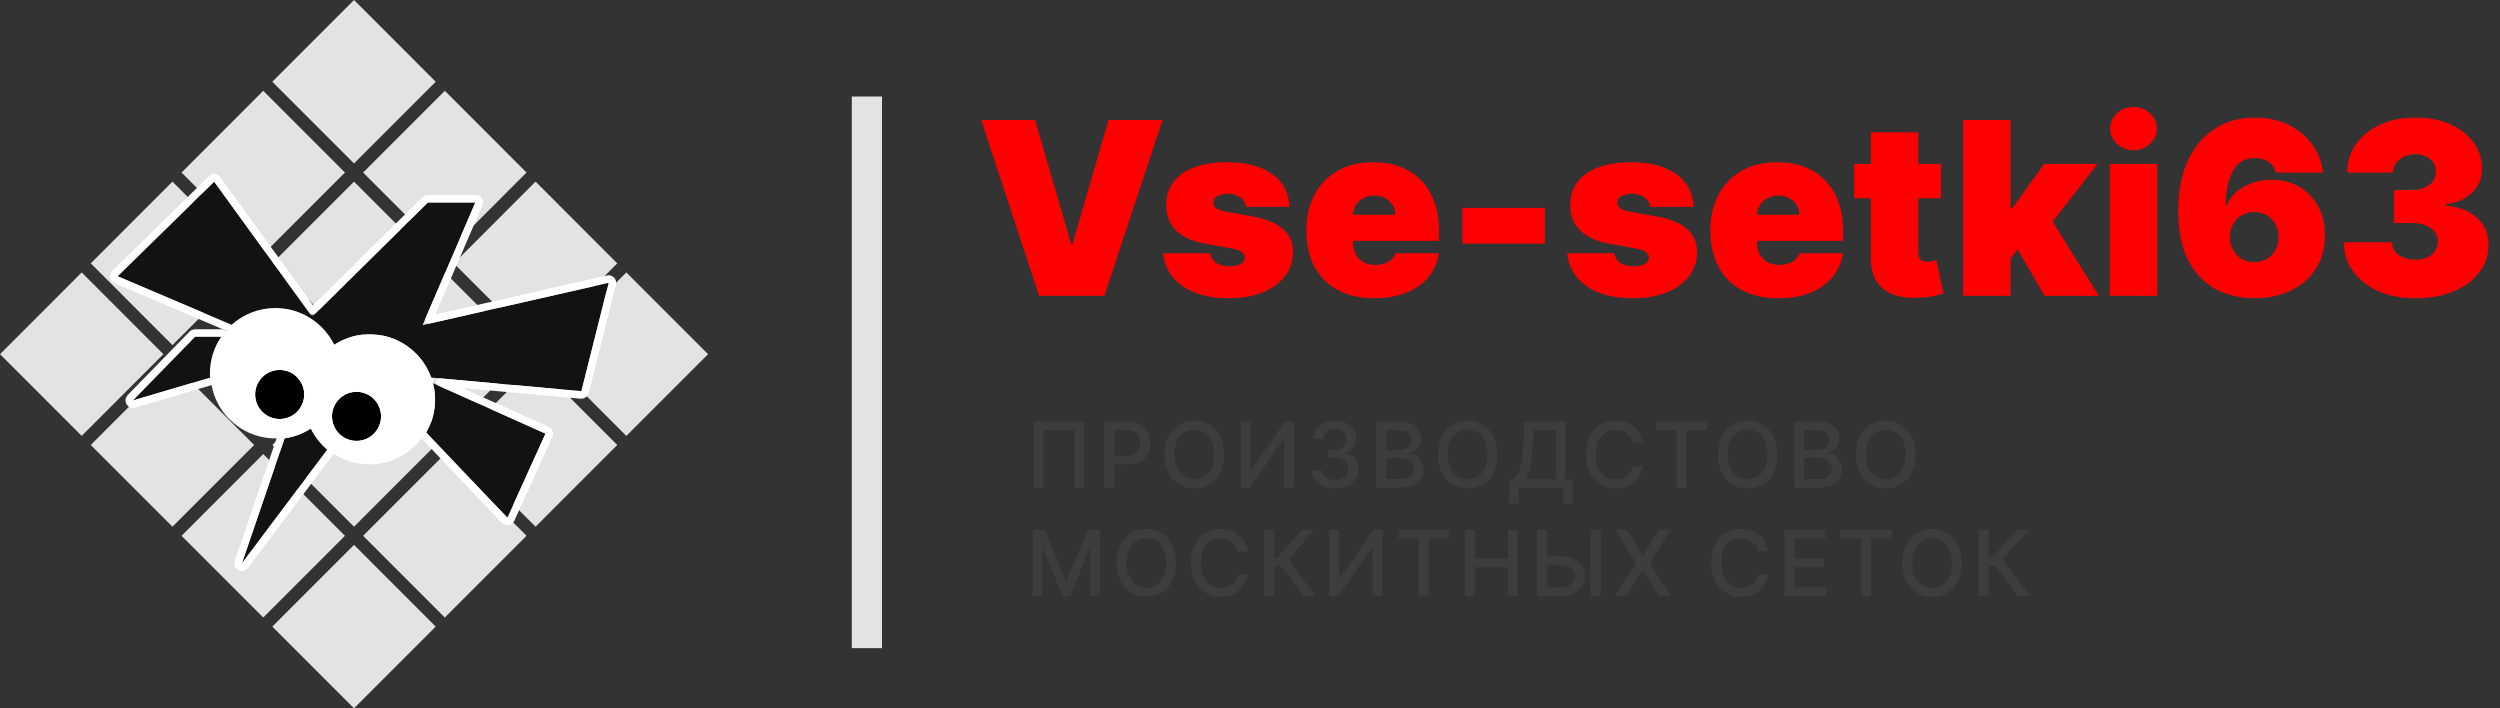
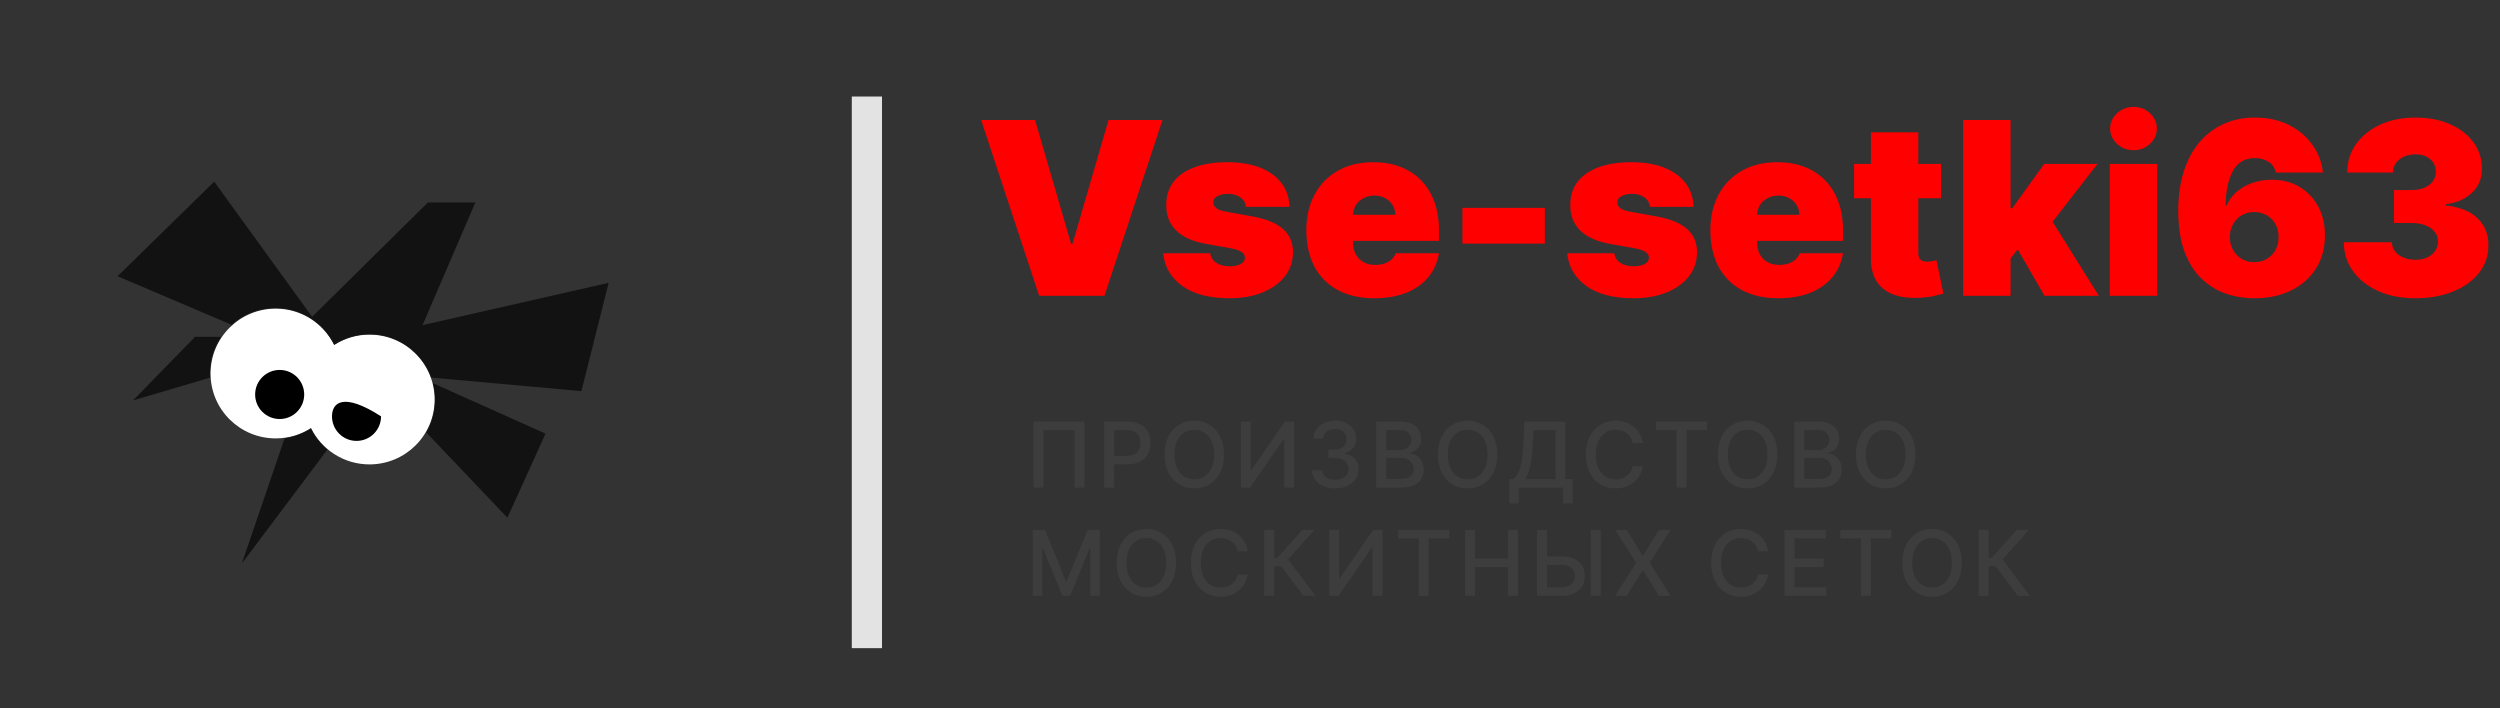
<svg xmlns="http://www.w3.org/2000/svg" width="300" height="85" viewBox="0 0 300 85" fill="none">
  <rect x="0" y="0" width="300" height="85" fill="#333333" stroke="none" />
-   <path fill-rule="evenodd" clip-rule="evenodd" d="M20.695 21.795L10.892 31.602L20.695 41.41L30.499 31.602L20.695 21.795ZM42.481 0L32.678 9.808L42.481 19.615L52.285 9.808L42.481 0ZM9.804 32.692L0 42.5L9.804 52.307L19.607 42.5L9.804 32.692ZM21.787 20.705L31.59 10.897L41.394 20.705L31.59 30.513L21.787 20.705ZM43.575 42.5L53.378 32.692L63.182 42.5L53.378 52.307L43.575 42.5ZM42.481 21.795L32.678 31.602L42.481 41.41L52.285 31.602L42.481 21.795ZM54.464 53.397L64.268 43.589L74.071 53.397L64.268 63.205L54.464 53.397ZM21.787 64.294L31.59 54.487L41.394 64.294L31.59 74.102L21.787 64.294ZM20.695 43.589L10.892 53.397L20.695 63.205L30.499 53.397L20.695 43.589ZM32.678 75.192L42.481 65.384L52.285 75.192L42.481 84.999L32.678 75.192ZM54.464 31.602L64.268 21.795L74.071 31.602L64.268 41.41L54.464 31.602ZM53.378 10.897L43.575 20.705L53.378 30.513L63.182 20.705L53.378 10.897ZM65.358 42.5L75.161 32.692L84.965 42.5L75.161 52.307L65.358 42.5ZM32.678 53.397L42.481 43.589L52.285 53.397L42.481 63.205L32.678 53.397ZM53.378 54.487L43.575 64.294L53.378 74.102L63.182 64.294L53.378 54.487Z" fill="#E3E3E3" />
  <path d="M44.34 55.728C48.657 55.728 52.156 52.242 52.156 47.942C52.156 43.643 48.657 40.157 44.34 40.157C42.856 40.157 41.469 40.569 40.288 41.284C40.226 41.322 40.164 41.36 40.104 41.399C38.832 38.816 36.165 37.037 33.082 37.037C28.765 37.037 25.266 40.523 25.266 44.822C25.266 49.122 28.765 52.608 33.082 52.608C34.644 52.608 36.098 52.152 37.319 51.366C38.591 53.949 41.257 55.728 44.34 55.728Z" fill="white" />
  <path d="M38.679 39.348C37.252 37.878 35.255 36.965 33.045 36.965C31.028 36.965 29.188 37.726 27.797 38.977L14.107 33.149L25.703 21.795L37.454 38.016L51.353 24.293H57.044L50.707 39.017L73.037 33.939L69.769 46.938L51.747 45.308C51.171 43.707 50.089 42.346 48.695 41.42C47.452 40.594 45.96 40.113 44.356 40.113C42.787 40.113 41.326 40.573 40.1 41.366C40.036 41.237 39.97 41.11 39.9 40.985C39.791 40.791 39.674 40.601 39.549 40.417C39.291 40.035 38.999 39.678 38.679 39.348Z" fill="#121212" />
  <path d="M15.963 48.048L23.41 40.417H26.542C25.691 41.673 25.193 43.188 25.193 44.82C25.193 44.988 25.198 45.155 25.209 45.32L15.963 48.048Z" fill="#121212" />
  <path d="M39.278 53.96C38.457 53.263 37.781 52.4 37.302 51.422C36.369 52.025 35.301 52.436 34.152 52.598L29.021 67.618L39.278 53.96Z" fill="#121212" />
  <path d="M60.887 62.127L65.462 52.037L51.955 45.982C52.12 46.616 52.208 47.282 52.208 47.968C52.208 49.399 51.826 50.741 51.157 51.897L60.887 62.127Z" fill="#121212" />
-   <path d="M39.839 49.963C39.839 51.589 41.157 52.908 42.783 52.908C44.408 52.908 45.726 51.589 45.726 49.963C45.726 48.336 44.408 47.018 42.783 47.018C41.157 47.018 39.839 48.336 39.839 49.963Z" fill="black" />
+   <path d="M39.839 49.963C39.839 51.589 41.157 52.908 42.783 52.908C44.408 52.908 45.726 51.589 45.726 49.963C41.157 47.018 39.839 48.336 39.839 49.963Z" fill="black" />
  <path d="M33.56 50.282C31.934 50.282 30.617 48.963 30.617 47.337C30.617 45.711 31.934 44.392 33.56 44.392C35.186 44.392 36.504 45.711 36.504 47.337C36.504 48.963 35.186 50.282 33.56 50.282Z" fill="black" />
-   <path d="M27.619 39.395C27.781 39.464 27.969 39.432 28.1 39.315C29.411 38.135 31.144 37.418 33.045 37.418C35.128 37.418 37.008 38.278 38.353 39.663C38.655 39.974 38.93 40.312 39.174 40.672C39.291 40.845 39.402 41.024 39.505 41.207C39.57 41.325 39.633 41.444 39.693 41.565C39.75 41.682 39.854 41.768 39.978 41.803C40.103 41.837 40.237 41.817 40.346 41.746C41.501 41 42.877 40.566 44.356 40.566C45.868 40.566 47.273 41.019 48.444 41.797C49.758 42.671 50.778 43.953 51.32 45.462C51.365 45.586 51.46 45.682 51.578 45.729C51.507 45.835 51.483 45.969 51.516 46.096C51.672 46.694 51.755 47.321 51.755 47.968C51.755 49.317 51.394 50.581 50.765 51.67C50.664 51.844 50.69 52.063 50.829 52.209L60.558 62.439C60.662 62.548 60.814 62.599 60.962 62.574C61.111 62.549 61.238 62.451 61.3 62.314L65.875 52.224C65.925 52.115 65.929 51.989 65.886 51.877C65.843 51.764 65.757 51.673 65.647 51.623L52.786 45.857L69.728 47.39C69.95 47.41 70.154 47.265 70.208 47.049L73.477 34.05C73.515 33.897 73.471 33.735 73.361 33.622C73.251 33.509 73.09 33.462 72.936 33.497L51.476 38.377L57.461 24.472C57.521 24.332 57.507 24.171 57.423 24.044C57.339 23.916 57.197 23.84 57.044 23.84H51.353C51.233 23.84 51.119 23.887 51.034 23.97L37.511 37.323L26.07 21.529C25.993 21.422 25.873 21.354 25.741 21.343C25.61 21.332 25.48 21.379 25.386 21.471L13.79 32.825C13.682 32.931 13.634 33.084 13.662 33.233C13.69 33.382 13.79 33.507 13.93 33.566L27.619 39.395ZM23.41 39.964C23.288 39.964 23.171 40.013 23.085 40.101L15.639 47.731C15.495 47.879 15.469 48.105 15.575 48.282C15.682 48.459 15.894 48.541 16.092 48.483L25.337 45.755C25.54 45.695 25.675 45.503 25.661 45.292C25.652 45.136 25.647 44.978 25.647 44.82C25.647 43.282 26.115 41.855 26.917 40.672C27.011 40.533 27.021 40.353 26.942 40.205C26.863 40.056 26.709 39.964 26.542 39.964H23.41ZM37.709 51.223C37.652 51.106 37.548 51.02 37.423 50.986C37.298 50.951 37.164 50.971 37.056 51.042C36.177 51.61 35.17 51.996 34.089 52.149C33.92 52.173 33.778 52.29 33.723 52.452L28.592 67.471C28.52 67.682 28.612 67.914 28.809 68.018C29.006 68.123 29.25 68.068 29.384 67.89L39.641 54.232C39.785 54.04 39.754 53.77 39.571 53.614C38.797 52.957 38.16 52.144 37.709 51.223ZM39.386 49.963C39.386 51.839 40.906 53.361 42.783 53.361C44.659 53.361 46.18 51.839 46.18 49.963C46.18 48.086 44.659 46.564 42.783 46.564C40.906 46.564 39.386 48.086 39.386 49.963ZM30.163 47.337C30.163 49.214 31.684 50.735 33.56 50.735C35.437 50.735 36.957 49.214 36.957 47.337C36.957 45.46 35.437 43.939 33.56 43.939C31.684 43.939 30.163 45.46 30.163 47.337Z" stroke="white" stroke-width="0.907" stroke-linejoin="round" />
  <path d="M124.207 14.397L128.535 29.276H128.699L133.027 14.397H139.498L132.533 35.5H124.701L117.736 14.397H124.207ZM154.749 24.825H149.514C149.487 24.502 149.373 24.224 149.174 23.99C148.975 23.756 148.717 23.578 148.401 23.454C148.092 23.324 147.749 23.258 147.371 23.258C146.883 23.258 146.464 23.348 146.114 23.526C145.763 23.705 145.592 23.959 145.599 24.289C145.592 24.522 145.691 24.739 145.897 24.938C146.11 25.137 146.519 25.292 147.124 25.402L150.339 25.979C151.96 26.274 153.165 26.772 153.955 27.473C154.752 28.167 155.154 29.098 155.161 30.265C155.154 31.392 154.818 32.371 154.151 33.202C153.492 34.026 152.588 34.665 151.441 35.119C150.301 35.565 148.999 35.788 147.536 35.788C145.118 35.788 143.225 35.294 141.858 34.305C140.498 33.316 139.739 32.01 139.581 30.389H145.228C145.303 30.89 145.55 31.279 145.97 31.553C146.395 31.821 146.931 31.955 147.577 31.955C148.099 31.955 148.528 31.866 148.865 31.687C149.209 31.509 149.384 31.255 149.391 30.925C149.384 30.623 149.233 30.382 148.937 30.204C148.649 30.025 148.195 29.881 147.577 29.771L144.774 29.276C143.16 28.994 141.951 28.459 141.147 27.669C140.343 26.879 139.945 25.862 139.952 24.619C139.945 23.52 140.233 22.589 140.817 21.826C141.408 21.057 142.25 20.473 143.342 20.074C144.441 19.669 145.743 19.466 147.247 19.466C149.535 19.466 151.338 19.941 152.657 20.888C153.983 21.836 154.68 23.148 154.749 24.825ZM164.924 35.788C163.234 35.788 161.778 35.466 160.555 34.82C159.339 34.167 158.402 33.233 157.742 32.017C157.09 30.794 156.763 29.331 156.763 27.628C156.763 25.992 157.093 24.564 157.753 23.341C158.412 22.118 159.343 21.167 160.545 20.487C161.747 19.806 163.166 19.466 164.801 19.466C165.996 19.466 167.078 19.652 168.047 20.023C169.015 20.394 169.843 20.933 170.53 21.641C171.217 22.341 171.746 23.193 172.117 24.196C172.488 25.199 172.673 26.329 172.673 27.586V28.905H158.536V25.773H167.439C167.432 25.319 167.315 24.921 167.088 24.577C166.868 24.227 166.57 23.956 166.192 23.763C165.821 23.564 165.398 23.465 164.924 23.465C164.464 23.465 164.042 23.564 163.657 23.763C163.272 23.956 162.963 24.224 162.73 24.567C162.503 24.911 162.383 25.312 162.369 25.773V29.152C162.369 29.661 162.475 30.114 162.688 30.513C162.901 30.911 163.207 31.224 163.605 31.45C164.004 31.677 164.485 31.79 165.048 31.79C165.44 31.79 165.797 31.735 166.12 31.626C166.449 31.516 166.731 31.358 166.965 31.152C167.198 30.939 167.37 30.684 167.48 30.389H172.673C172.495 31.488 172.072 32.443 171.406 33.254C170.739 34.057 169.857 34.682 168.758 35.129C167.665 35.569 166.388 35.788 164.924 35.788ZM185.381 24.948V29.235H175.489V24.948H185.381ZM203.233 24.825H197.999C197.971 24.502 197.858 24.224 197.659 23.99C197.459 23.756 197.202 23.578 196.886 23.454C196.577 23.324 196.233 23.258 195.855 23.258C195.368 23.258 194.949 23.348 194.598 23.526C194.248 23.705 194.076 23.959 194.083 24.289C194.076 24.522 194.176 24.739 194.382 24.938C194.595 25.137 195.004 25.292 195.608 25.402L198.823 25.979C200.444 26.274 201.65 26.772 202.44 27.473C203.237 28.167 203.639 29.098 203.645 30.265C203.639 31.392 203.302 32.371 202.636 33.202C201.976 34.026 201.073 34.665 199.926 35.119C198.785 35.565 197.484 35.788 196.02 35.788C193.602 35.788 191.71 35.294 190.343 34.305C188.982 33.316 188.223 32.01 188.065 30.389H193.712C193.788 30.89 194.035 31.279 194.454 31.553C194.88 31.821 195.416 31.955 196.062 31.955C196.584 31.955 197.013 31.866 197.35 31.687C197.693 31.509 197.868 31.255 197.875 30.925C197.868 30.623 197.717 30.382 197.422 30.204C197.133 30.025 196.68 29.881 196.062 29.771L193.259 29.276C191.644 28.994 190.435 28.459 189.632 27.669C188.828 26.879 188.429 25.862 188.436 24.619C188.429 23.52 188.718 22.589 189.302 21.826C189.893 21.057 190.734 20.473 191.826 20.074C192.926 19.669 194.227 19.466 195.732 19.466C198.019 19.466 199.823 19.941 201.142 20.888C202.467 21.836 203.165 23.148 203.233 24.825ZM213.409 35.788C211.719 35.788 210.263 35.466 209.04 34.82C207.824 34.167 206.886 33.233 206.227 32.017C205.574 30.794 205.248 29.331 205.248 27.628C205.248 25.992 205.578 24.564 206.237 23.341C206.897 22.118 207.827 21.167 209.03 20.487C210.232 19.806 211.65 19.466 213.285 19.466C214.481 19.466 215.562 19.652 216.531 20.023C217.5 20.394 218.327 20.933 219.014 21.641C219.701 22.341 220.23 23.193 220.601 24.196C220.972 25.199 221.158 26.329 221.158 27.586V28.905H207.02V25.773H215.923C215.916 25.319 215.799 24.921 215.573 24.577C215.353 24.227 215.054 23.956 214.676 23.763C214.305 23.564 213.883 23.465 213.409 23.465C212.949 23.465 212.526 23.564 212.141 23.763C211.757 23.956 211.448 24.224 211.214 24.567C210.987 24.911 210.867 25.312 210.853 25.773V29.152C210.853 29.661 210.96 30.114 211.173 30.513C211.386 30.911 211.691 31.224 212.09 31.45C212.488 31.677 212.969 31.79 213.533 31.79C213.924 31.79 214.281 31.735 214.604 31.626C214.934 31.516 215.216 31.358 215.449 31.152C215.683 30.939 215.854 30.684 215.964 30.389H221.158C220.979 31.488 220.557 32.443 219.89 33.254C219.224 34.057 218.341 34.682 217.242 35.129C216.15 35.569 214.872 35.788 213.409 35.788ZM232.918 19.672V23.794H222.49V19.672H232.918ZM224.509 15.88H230.197V30.41C230.197 30.63 230.235 30.815 230.311 30.966C230.386 31.11 230.503 31.22 230.661 31.296C230.819 31.364 231.022 31.399 231.269 31.399C231.441 31.399 231.64 31.378 231.867 31.337C232.1 31.296 232.272 31.262 232.382 31.234L233.206 35.232C232.952 35.308 232.588 35.4 232.114 35.51C231.647 35.62 231.09 35.692 230.445 35.727C229.139 35.795 228.044 35.661 227.157 35.325C226.271 34.981 225.605 34.442 225.158 33.707C224.712 32.972 224.495 32.051 224.509 30.945V15.88ZM240.69 31.749L240.731 24.99H241.473L245.306 19.672H251.695L245.265 27.957H243.657L240.69 31.749ZM235.579 35.5V14.397H241.267V35.5H235.579ZM245.347 35.5L241.72 29.235L245.43 25.196L251.859 35.5H245.347ZM253.176 35.5V19.672H258.864V35.5H253.176ZM256.02 18.024C255.25 18.024 254.591 17.77 254.041 17.261C253.492 16.753 253.217 16.142 253.217 15.427C253.217 14.713 253.492 14.101 254.041 13.593C254.591 13.085 255.25 12.831 256.02 12.831C256.796 12.831 257.456 13.085 257.998 13.593C258.548 14.101 258.823 14.713 258.823 15.427C258.823 16.142 258.548 16.753 257.998 17.261C257.456 17.77 256.796 18.024 256.02 18.024ZM270.541 35.788C269.312 35.788 268.144 35.596 267.038 35.212C265.939 34.82 264.963 34.205 264.111 33.367C263.26 32.529 262.59 31.437 262.102 30.09C261.621 28.744 261.384 27.112 261.391 25.196C261.398 23.485 261.618 21.946 262.05 20.579C262.49 19.212 263.112 18.048 263.916 17.086C264.726 16.124 265.695 15.389 266.821 14.881C267.948 14.366 269.202 14.108 270.582 14.108C272.135 14.108 273.502 14.407 274.684 15.005C275.865 15.602 276.806 16.403 277.507 17.406C278.215 18.402 278.627 19.501 278.744 20.703H273.097C272.966 20.105 272.664 19.669 272.19 19.394C271.723 19.113 271.187 18.972 270.582 18.972C269.38 18.972 268.498 19.494 267.934 20.538C267.378 21.582 267.093 22.956 267.079 24.66H267.203C267.471 24.014 267.876 23.461 268.419 23.001C268.961 22.541 269.593 22.187 270.315 21.939C271.036 21.692 271.798 21.569 272.602 21.569C273.88 21.569 274.996 21.857 275.951 22.434C276.913 23.011 277.662 23.801 278.197 24.804C278.733 25.807 278.998 26.954 278.991 28.246C278.998 29.757 278.64 31.079 277.919 32.213C277.205 33.346 276.212 34.226 274.941 34.851C273.67 35.476 272.204 35.788 270.541 35.788ZM270.5 31.461C271.07 31.461 271.575 31.33 272.015 31.069C272.461 30.808 272.808 30.451 273.056 29.997C273.31 29.544 273.433 29.029 273.426 28.452C273.433 27.868 273.31 27.353 273.056 26.906C272.808 26.453 272.461 26.096 272.015 25.834C271.575 25.573 271.07 25.443 270.5 25.443C270.081 25.443 269.693 25.518 269.336 25.67C268.985 25.814 268.68 26.023 268.419 26.298C268.158 26.566 267.951 26.886 267.8 27.256C267.656 27.621 267.58 28.019 267.574 28.452C267.58 29.029 267.711 29.544 267.965 29.997C268.219 30.451 268.566 30.808 269.006 31.069C269.446 31.33 269.944 31.461 270.5 31.461ZM289.828 35.788C288.166 35.788 286.689 35.503 285.398 34.933C284.113 34.356 283.103 33.563 282.368 32.553C281.633 31.543 281.262 30.382 281.255 29.07H287.026C287.032 29.475 287.156 29.84 287.397 30.162C287.644 30.478 287.98 30.726 288.406 30.904C288.832 31.083 289.32 31.172 289.87 31.172C290.399 31.172 290.866 31.079 291.271 30.894C291.676 30.702 291.992 30.437 292.219 30.101C292.446 29.764 292.556 29.379 292.549 28.946C292.556 28.52 292.425 28.143 292.157 27.813C291.896 27.483 291.529 27.226 291.055 27.04C290.581 26.855 290.034 26.762 289.416 26.762H287.273V22.805H289.416C289.986 22.805 290.488 22.712 290.921 22.527C291.36 22.341 291.7 22.084 291.941 21.754C292.188 21.424 292.308 21.046 292.301 20.62C292.308 20.208 292.209 19.844 292.003 19.528C291.797 19.212 291.508 18.965 291.137 18.786C290.773 18.608 290.35 18.518 289.87 18.518C289.348 18.518 288.88 18.611 288.468 18.797C288.063 18.982 287.743 19.24 287.51 19.57C287.276 19.899 287.156 20.277 287.149 20.703H281.667C281.674 19.412 282.028 18.271 282.729 17.282C283.436 16.293 284.405 15.517 285.635 14.953C286.864 14.39 288.276 14.108 289.87 14.108C291.429 14.108 292.806 14.373 294.002 14.902C295.204 15.431 296.142 16.159 296.815 17.086C297.495 18.007 297.831 19.061 297.825 20.25C297.838 21.431 297.433 22.4 296.609 23.155C295.791 23.911 294.754 24.358 293.497 24.495V24.66C295.2 24.845 296.482 25.367 297.34 26.226C298.199 27.078 298.621 28.15 298.608 29.441C298.615 30.678 298.244 31.773 297.495 32.728C296.753 33.683 295.719 34.432 294.393 34.974C293.074 35.517 291.553 35.788 289.828 35.788Z" fill="#FF0000" />
  <path d="M130.129 50.586V58.5H128.939V51.606H125.214V58.5H124.024V50.586H130.129ZM132.499 58.5V50.586H135.32C135.936 50.586 136.446 50.698 136.85 50.922C137.254 51.147 137.557 51.453 137.758 51.842C137.959 52.228 138.059 52.664 138.059 53.148C138.059 53.635 137.958 54.073 137.754 54.462C137.553 54.848 137.249 55.155 136.842 55.382C136.438 55.606 135.929 55.718 135.316 55.718H133.376V54.705H135.208C135.597 54.705 135.912 54.638 136.154 54.505C136.397 54.368 136.574 54.182 136.688 53.948C136.801 53.714 136.858 53.447 136.858 53.148C136.858 52.849 136.801 52.584 136.688 52.352C136.574 52.12 136.395 51.939 136.151 51.807C135.908 51.676 135.589 51.61 135.192 51.61H133.693V58.5H132.499ZM146.878 54.543C146.878 55.388 146.723 56.114 146.414 56.722C146.105 57.328 145.681 57.794 145.143 58.121C144.607 58.446 143.998 58.608 143.315 58.608C142.63 58.608 142.018 58.446 141.479 58.121C140.944 57.794 140.521 57.327 140.212 56.719C139.903 56.111 139.748 55.386 139.748 54.543C139.748 53.698 139.903 52.973 140.212 52.368C140.521 51.76 140.944 51.293 141.479 50.969C142.018 50.642 142.63 50.478 143.315 50.478C143.998 50.478 144.607 50.642 145.143 50.969C145.681 51.293 146.105 51.76 146.414 52.368C146.723 52.973 146.878 53.698 146.878 54.543ZM145.695 54.543C145.695 53.899 145.591 53.357 145.382 52.916C145.176 52.473 144.893 52.138 144.532 51.912C144.174 51.682 143.768 51.568 143.315 51.568C142.859 51.568 142.452 51.682 142.094 51.912C141.736 52.138 141.452 52.473 141.244 52.916C141.038 53.357 140.935 53.899 140.935 54.543C140.935 55.187 141.038 55.731 141.244 56.174C141.452 56.614 141.736 56.949 142.094 57.178C142.452 57.405 142.859 57.519 143.315 57.519C143.768 57.519 144.174 57.405 144.532 57.178C144.893 56.949 145.176 56.614 145.382 56.174C145.591 55.731 145.695 55.187 145.695 54.543ZM148.91 50.586H150.093V56.398H150.166L154.193 50.586H155.298V58.5H154.104V52.696H154.03L150.012 58.5H148.91V50.586ZM160.23 58.608C159.7 58.608 159.226 58.517 158.808 58.334C158.394 58.151 158.065 57.897 157.823 57.573C157.584 57.245 157.455 56.867 157.437 56.437H158.65C158.666 56.671 158.744 56.874 158.886 57.047C159.03 57.217 159.218 57.349 159.45 57.441C159.682 57.534 159.939 57.58 160.223 57.58C160.534 57.58 160.81 57.526 161.05 57.418C161.292 57.31 161.481 57.159 161.618 56.966C161.754 56.77 161.823 56.545 161.823 56.29C161.823 56.024 161.754 55.791 161.618 55.59C161.484 55.387 161.287 55.227 161.027 55.111C160.769 54.995 160.457 54.937 160.091 54.937H159.423V53.964H160.091C160.385 53.964 160.643 53.911 160.864 53.805C161.088 53.7 161.264 53.553 161.39 53.365C161.516 53.174 161.579 52.951 161.579 52.696C161.579 52.451 161.524 52.239 161.413 52.059C161.305 51.876 161.15 51.733 160.949 51.63C160.751 51.526 160.516 51.475 160.246 51.475C159.988 51.475 159.747 51.523 159.523 51.618C159.302 51.711 159.121 51.845 158.982 52.02C158.843 52.193 158.769 52.4 158.758 52.642H157.603C157.616 52.214 157.742 51.838 157.982 51.514C158.224 51.189 158.543 50.935 158.94 50.752C159.337 50.569 159.777 50.478 160.261 50.478C160.769 50.478 161.207 50.577 161.575 50.776C161.946 50.971 162.232 51.233 162.433 51.56C162.637 51.887 162.737 52.245 162.734 52.634C162.737 53.077 162.613 53.453 162.363 53.763C162.116 54.072 161.786 54.279 161.374 54.385V54.447C161.9 54.526 162.307 54.735 162.595 55.072C162.886 55.41 163.031 55.829 163.028 56.328C163.031 56.764 162.91 57.154 162.665 57.499C162.423 57.844 162.092 58.116 161.672 58.315C161.252 58.51 160.771 58.608 160.23 58.608ZM165.141 58.5V50.586H168.039C168.601 50.586 169.066 50.679 169.434 50.864C169.802 51.047 170.078 51.296 170.261 51.61C170.444 51.922 170.535 52.274 170.535 52.665C170.535 52.995 170.475 53.273 170.354 53.5C170.233 53.724 170.07 53.904 169.867 54.041C169.666 54.175 169.444 54.273 169.202 54.334V54.412C169.465 54.425 169.721 54.51 169.971 54.667C170.224 54.821 170.432 55.042 170.597 55.328C170.762 55.614 170.844 55.961 170.844 56.371C170.844 56.775 170.749 57.139 170.559 57.461C170.37 57.78 170.079 58.034 169.685 58.222C169.291 58.407 168.787 58.5 168.174 58.5H165.141ZM166.335 57.476H168.058C168.63 57.476 169.04 57.365 169.287 57.144C169.535 56.922 169.658 56.645 169.658 56.313C169.658 56.063 169.595 55.834 169.469 55.625C169.343 55.416 169.162 55.25 168.928 55.127C168.696 55.003 168.42 54.941 168.101 54.941H166.335V57.476ZM166.335 54.01H167.935C168.203 54.01 168.444 53.958 168.657 53.855C168.874 53.752 169.045 53.608 169.171 53.422C169.3 53.234 169.365 53.013 169.365 52.758C169.365 52.431 169.25 52.156 169.021 51.935C168.791 51.713 168.44 51.602 167.966 51.602H166.335V54.01ZM179.679 54.543C179.679 55.388 179.524 56.114 179.215 56.722C178.906 57.328 178.482 57.794 177.944 58.121C177.408 58.446 176.799 58.608 176.116 58.608C175.431 58.608 174.819 58.446 174.281 58.121C173.745 57.794 173.323 57.327 173.013 56.719C172.704 56.111 172.55 55.386 172.55 54.543C172.55 53.698 172.704 52.973 173.013 52.368C173.323 51.76 173.745 51.293 174.281 50.969C174.819 50.642 175.431 50.478 176.116 50.478C176.799 50.478 177.408 50.642 177.944 50.969C178.482 51.293 178.906 51.76 179.215 52.368C179.524 52.973 179.679 53.698 179.679 54.543ZM178.497 54.543C178.497 53.899 178.392 53.357 178.184 52.916C177.978 52.473 177.694 52.138 177.334 51.912C176.975 51.682 176.57 51.568 176.116 51.568C175.66 51.568 175.253 51.682 174.895 51.912C174.537 52.138 174.254 52.473 174.045 52.916C173.839 53.357 173.736 53.899 173.736 54.543C173.736 55.187 173.839 55.731 174.045 56.174C174.254 56.614 174.537 56.949 174.895 57.178C175.253 57.405 175.66 57.519 176.116 57.519C176.57 57.519 176.975 57.405 177.334 57.178C177.694 56.949 177.978 56.614 178.184 56.174C178.392 55.731 178.497 55.187 178.497 54.543ZM181.113 60.413V57.488H181.634C181.812 57.338 181.978 57.126 182.133 56.85C182.288 56.574 182.419 56.202 182.527 55.733C182.635 55.264 182.71 54.663 182.751 53.929L182.937 50.586H187.817V57.488H188.714V60.401H187.57V58.5H182.257V60.413H181.113ZM183.041 57.488H186.673V51.614H184.019L183.895 53.929C183.861 54.488 183.806 54.99 183.729 55.436C183.654 55.881 183.558 56.276 183.439 56.618C183.323 56.958 183.19 57.248 183.041 57.488ZM197.139 53.16H195.933C195.887 52.902 195.8 52.675 195.674 52.48C195.548 52.284 195.393 52.118 195.21 51.981C195.027 51.845 194.823 51.742 194.596 51.672C194.372 51.602 194.134 51.568 193.881 51.568C193.425 51.568 193.017 51.682 192.656 51.912C192.298 52.141 192.015 52.477 191.806 52.92C191.6 53.363 191.497 53.904 191.497 54.543C191.497 55.187 191.6 55.731 191.806 56.174C192.015 56.617 192.299 56.952 192.66 57.178C193.021 57.405 193.426 57.519 193.877 57.519C194.127 57.519 194.364 57.485 194.588 57.418C194.815 57.349 195.02 57.247 195.203 57.113C195.385 56.979 195.54 56.815 195.666 56.622C195.795 56.426 195.884 56.202 195.933 55.95L197.139 55.953C197.074 56.343 196.949 56.701 196.764 57.028C196.581 57.352 196.345 57.633 196.057 57.87C195.771 58.105 195.443 58.286 195.075 58.415C194.707 58.544 194.305 58.608 193.869 58.608C193.184 58.608 192.574 58.446 192.038 58.121C191.502 57.794 191.08 57.327 190.77 56.719C190.464 56.111 190.311 55.386 190.311 54.543C190.311 53.698 190.465 52.973 190.774 52.368C191.083 51.76 191.506 51.293 192.042 50.969C192.578 50.642 193.187 50.478 193.869 50.478C194.289 50.478 194.681 50.539 195.044 50.66C195.41 50.778 195.738 50.953 196.03 51.185C196.321 51.414 196.561 51.695 196.752 52.028C196.943 52.357 197.072 52.735 197.139 53.16ZM198.721 51.614V50.586H204.846V51.614H202.377V58.5H201.186V51.614H198.721ZM213.277 54.543C213.277 55.388 213.123 56.114 212.814 56.722C212.505 57.328 212.081 57.794 211.542 58.121C211.007 58.446 210.397 58.608 209.715 58.608C209.029 58.608 208.418 58.446 207.879 58.121C207.343 57.794 206.921 57.327 206.612 56.719C206.303 56.111 206.148 55.386 206.148 54.543C206.148 53.698 206.303 52.973 206.612 52.368C206.921 51.76 207.343 51.293 207.879 50.969C208.418 50.642 209.029 50.478 209.715 50.478C210.397 50.478 211.007 50.642 211.542 50.969C212.081 51.293 212.505 51.76 212.814 52.368C213.123 52.973 213.277 53.698 213.277 54.543ZM212.095 54.543C212.095 53.899 211.991 53.357 211.782 52.916C211.576 52.473 211.293 52.138 210.932 51.912C210.574 51.682 210.168 51.568 209.715 51.568C209.259 51.568 208.852 51.682 208.494 51.912C208.136 52.138 207.852 52.473 207.644 52.916C207.437 53.357 207.334 53.899 207.334 54.543C207.334 55.187 207.437 55.731 207.644 56.174C207.852 56.614 208.136 56.949 208.494 57.178C208.852 57.405 209.259 57.519 209.715 57.519C210.168 57.519 210.574 57.405 210.932 57.178C211.293 56.949 211.576 56.614 211.782 56.174C211.991 55.731 212.095 55.187 212.095 54.543ZM215.31 58.5V50.586H218.208C218.77 50.586 219.235 50.679 219.603 50.864C219.972 51.047 220.247 51.296 220.43 51.61C220.613 51.922 220.704 52.274 220.704 52.665C220.704 52.995 220.644 53.273 220.523 53.5C220.402 53.724 220.239 53.904 220.036 54.041C219.835 54.175 219.613 54.273 219.371 54.334V54.412C219.634 54.425 219.89 54.51 220.14 54.667C220.393 54.821 220.601 55.042 220.766 55.328C220.931 55.614 221.014 55.961 221.014 56.371C221.014 56.775 220.918 57.139 220.728 57.461C220.54 57.78 220.248 58.034 219.854 58.222C219.46 58.407 218.957 58.5 218.343 58.5H215.31ZM216.504 57.476H218.228C218.799 57.476 219.209 57.365 219.456 57.144C219.704 56.922 219.827 56.645 219.827 56.313C219.827 56.063 219.764 55.834 219.638 55.625C219.512 55.416 219.331 55.25 219.097 55.127C218.865 55.003 218.589 54.941 218.27 54.941H216.504V57.476ZM216.504 54.01H218.104C218.372 54.01 218.613 53.958 218.826 53.855C219.043 53.752 219.214 53.608 219.34 53.422C219.469 53.234 219.534 53.013 219.534 52.758C219.534 52.431 219.419 52.156 219.19 51.935C218.96 51.713 218.609 51.602 218.135 51.602H216.504V54.01ZM229.848 54.543C229.848 55.388 229.694 56.114 229.384 56.722C229.075 57.328 228.652 57.794 228.113 58.121C227.577 58.446 226.968 58.608 226.285 58.608C225.6 58.608 224.988 58.446 224.45 58.121C223.914 57.794 223.492 57.327 223.183 56.719C222.873 56.111 222.719 55.386 222.719 54.543C222.719 53.698 222.873 52.973 223.183 52.368C223.492 51.76 223.914 51.293 224.45 50.969C224.988 50.642 225.6 50.478 226.285 50.478C226.968 50.478 227.577 50.642 228.113 50.969C228.652 51.293 229.075 51.76 229.384 52.368C229.694 52.973 229.848 53.698 229.848 54.543ZM228.666 54.543C228.666 53.899 228.561 53.357 228.353 52.916C228.147 52.473 227.863 52.138 227.503 51.912C227.145 51.682 226.739 51.568 226.285 51.568C225.829 51.568 225.422 51.682 225.064 51.912C224.706 52.138 224.423 52.473 224.214 52.916C224.008 53.357 223.905 53.899 223.905 54.543C223.905 55.187 224.008 55.731 224.214 56.174C224.423 56.614 224.706 56.949 225.064 57.178C225.422 57.405 225.829 57.519 226.285 57.519C226.739 57.519 227.145 57.405 227.503 57.178C227.863 56.949 228.147 56.614 228.353 56.174C228.561 55.731 228.666 55.187 228.666 54.543ZM123.943 63.586H125.392L127.911 69.738H128.004L130.523 63.586H131.972V71.5H130.836V65.773H130.763L128.429 71.488H127.486L125.152 65.769H125.079V71.5H123.943V63.586ZM141.127 67.543C141.127 68.388 140.972 69.115 140.663 69.722C140.354 70.328 139.93 70.794 139.392 71.121C138.856 71.446 138.247 71.608 137.564 71.608C136.879 71.608 136.267 71.446 135.728 71.121C135.193 70.794 134.77 70.327 134.461 69.719C134.152 69.111 133.997 68.385 133.997 67.543C133.997 66.698 134.152 65.973 134.461 65.368C134.77 64.76 135.193 64.293 135.728 63.969C136.267 63.642 136.879 63.478 137.564 63.478C138.247 63.478 138.856 63.642 139.392 63.969C139.93 64.293 140.354 64.76 140.663 65.368C140.972 65.973 141.127 66.698 141.127 67.543ZM139.944 67.543C139.944 66.899 139.84 66.357 139.631 65.916C139.425 65.473 139.142 65.138 138.781 64.912C138.423 64.682 138.017 64.568 137.564 64.568C137.108 64.568 136.701 64.682 136.343 64.912C135.985 65.138 135.701 65.473 135.493 65.916C135.287 66.357 135.184 66.899 135.184 67.543C135.184 68.187 135.287 68.731 135.493 69.174C135.701 69.614 135.985 69.949 136.343 70.178C136.701 70.405 137.108 70.519 137.564 70.519C138.017 70.519 138.423 70.405 138.781 70.178C139.142 69.949 139.425 69.614 139.631 69.174C139.84 68.731 139.944 68.187 139.944 67.543ZM149.732 66.16H148.527C148.48 65.902 148.394 65.675 148.268 65.48C148.142 65.284 147.987 65.118 147.804 64.981C147.621 64.845 147.416 64.742 147.19 64.672C146.966 64.603 146.727 64.568 146.475 64.568C146.019 64.568 145.611 64.682 145.25 64.912C144.892 65.141 144.608 65.477 144.4 65.92C144.194 66.363 144.091 66.904 144.091 67.543C144.091 68.187 144.194 68.731 144.4 69.174C144.608 69.617 144.893 69.952 145.254 70.178C145.614 70.405 146.02 70.519 146.471 70.519C146.721 70.519 146.958 70.485 147.182 70.418C147.409 70.349 147.613 70.247 147.796 70.113C147.979 69.979 148.134 69.815 148.26 69.622C148.389 69.426 148.478 69.202 148.527 68.95L149.732 68.954C149.668 69.343 149.543 69.701 149.357 70.028C149.175 70.352 148.939 70.633 148.65 70.87C148.364 71.105 148.037 71.286 147.669 71.415C147.3 71.544 146.899 71.608 146.463 71.608C145.778 71.608 145.167 71.446 144.632 71.121C144.096 70.794 143.673 70.327 143.364 69.719C143.058 69.111 142.904 68.385 142.904 67.543C142.904 66.698 143.059 65.973 143.368 65.368C143.677 64.76 144.1 64.293 144.635 63.969C145.171 63.642 145.781 63.478 146.463 63.478C146.883 63.478 147.275 63.539 147.638 63.66C148.004 63.778 148.332 63.953 148.623 64.185C148.914 64.415 149.155 64.695 149.346 65.028C149.536 65.357 149.665 65.735 149.732 66.16ZM156.4 71.5L153.741 67.953H152.899V71.5H151.705V63.586H152.899V66.929H153.289L156.28 63.586H157.737L154.572 67.13L157.857 71.5H156.4ZM159.507 63.586H160.689V69.398H160.763L164.789 63.586H165.894V71.5H164.7V65.696H164.627L160.608 71.5H159.507V63.586ZM167.79 64.614V63.586H173.915V64.614H171.445V71.5H170.255V64.614H167.79ZM175.812 71.5V63.586H177.006V67.025H180.951V63.586H182.149V71.5H180.951V68.049H177.006V71.5H175.812ZM185.271 66.778H187.404C187.991 66.778 188.491 66.873 188.903 67.064C189.315 67.255 189.629 67.524 189.846 67.872C190.065 68.219 190.173 68.629 190.17 69.1C190.173 69.572 190.065 69.988 189.846 70.349C189.629 70.709 189.315 70.991 188.903 71.195C188.491 71.398 187.991 71.5 187.404 71.5H184.44V63.586H185.638V70.495H187.404C187.746 70.495 188.035 70.428 188.269 70.294C188.506 70.16 188.685 69.987 188.806 69.773C188.93 69.559 188.992 69.33 188.992 69.085C188.992 68.729 188.855 68.424 188.582 68.169C188.309 67.912 187.916 67.783 187.404 67.783H185.271V66.778ZM192.099 63.586V71.5H190.901V63.586H192.099ZM195.211 63.586L197.105 66.681H197.167L199.06 63.586H200.443L197.978 67.543L200.459 71.5H199.068L197.167 68.447H197.105L195.204 71.5H193.812L196.336 67.543L193.828 63.586H195.211ZM212.168 66.16H210.963C210.916 65.902 210.83 65.675 210.704 65.48C210.578 65.284 210.423 65.118 210.24 64.981C210.057 64.845 209.853 64.742 209.626 64.672C209.402 64.603 209.163 64.568 208.911 64.568C208.455 64.568 208.047 64.682 207.686 64.912C207.328 65.141 207.045 65.477 206.836 65.92C206.63 66.363 206.527 66.904 206.527 67.543C206.527 68.187 206.63 68.731 206.836 69.174C207.045 69.617 207.329 69.952 207.69 70.178C208.051 70.405 208.456 70.519 208.907 70.519C209.157 70.519 209.394 70.485 209.618 70.418C209.845 70.349 210.05 70.247 210.232 70.113C210.415 69.979 210.57 69.815 210.696 69.622C210.825 69.426 210.914 69.202 210.963 68.95L212.168 68.954C212.104 69.343 211.979 69.701 211.794 70.028C211.611 70.352 211.375 70.633 211.086 70.87C210.801 71.105 210.473 71.286 210.105 71.415C209.737 71.544 209.335 71.608 208.899 71.608C208.214 71.608 207.604 71.446 207.068 71.121C206.532 70.794 206.109 70.327 205.8 69.719C205.494 69.111 205.341 68.385 205.341 67.543C205.341 66.698 205.495 65.973 205.804 65.368C206.113 64.76 206.536 64.293 207.072 63.969C207.607 63.642 208.217 63.478 208.899 63.478C209.319 63.478 209.711 63.539 210.074 63.66C210.44 63.778 210.768 63.953 211.059 64.185C211.351 64.415 211.591 64.695 211.782 65.028C211.973 65.357 212.101 65.735 212.168 66.16ZM214.141 71.5V63.586H219.103V64.614H215.335V67.025H218.844V68.049H215.335V70.472H219.149V71.5H214.141ZM220.851 64.614V63.586H226.976V64.614H224.507V71.5H223.317V64.614H220.851ZM235.408 67.543C235.408 68.388 235.253 69.115 234.944 69.722C234.635 70.328 234.211 70.794 233.673 71.121C233.137 71.446 232.528 71.608 231.845 71.608C231.16 71.608 230.548 71.446 230.01 71.121C229.474 70.794 229.051 70.327 228.742 69.719C228.433 69.111 228.279 68.385 228.279 67.543C228.279 66.698 228.433 65.973 228.742 65.368C229.051 64.76 229.474 64.293 230.01 63.969C230.548 63.642 231.16 63.478 231.845 63.478C232.528 63.478 233.137 63.642 233.673 63.969C234.211 64.293 234.635 64.76 234.944 65.368C235.253 65.973 235.408 66.698 235.408 67.543ZM234.225 67.543C234.225 66.899 234.121 66.357 233.912 65.916C233.706 65.473 233.423 65.138 233.062 64.912C232.704 64.682 232.299 64.568 231.845 64.568C231.389 64.568 230.982 64.682 230.624 64.912C230.266 65.138 229.983 65.473 229.774 65.916C229.568 66.357 229.465 66.899 229.465 67.543C229.465 68.187 229.568 68.731 229.774 69.174C229.983 69.614 230.266 69.949 230.624 70.178C230.982 70.405 231.389 70.519 231.845 70.519C232.299 70.519 232.704 70.405 233.062 70.178C233.423 69.949 233.706 69.614 233.912 69.174C234.121 68.731 234.225 68.187 234.225 67.543ZM242.135 71.5L239.477 67.953H238.635V71.5H237.441V63.586H238.635V66.929H239.025L242.016 63.586H243.472L240.308 67.13L243.592 71.5H242.135Z" fill="#3D3D3D" />
  <rect x="102.215" y="11.583" width="3.626" height="66.195" fill="#E3E3E3" />
</svg>